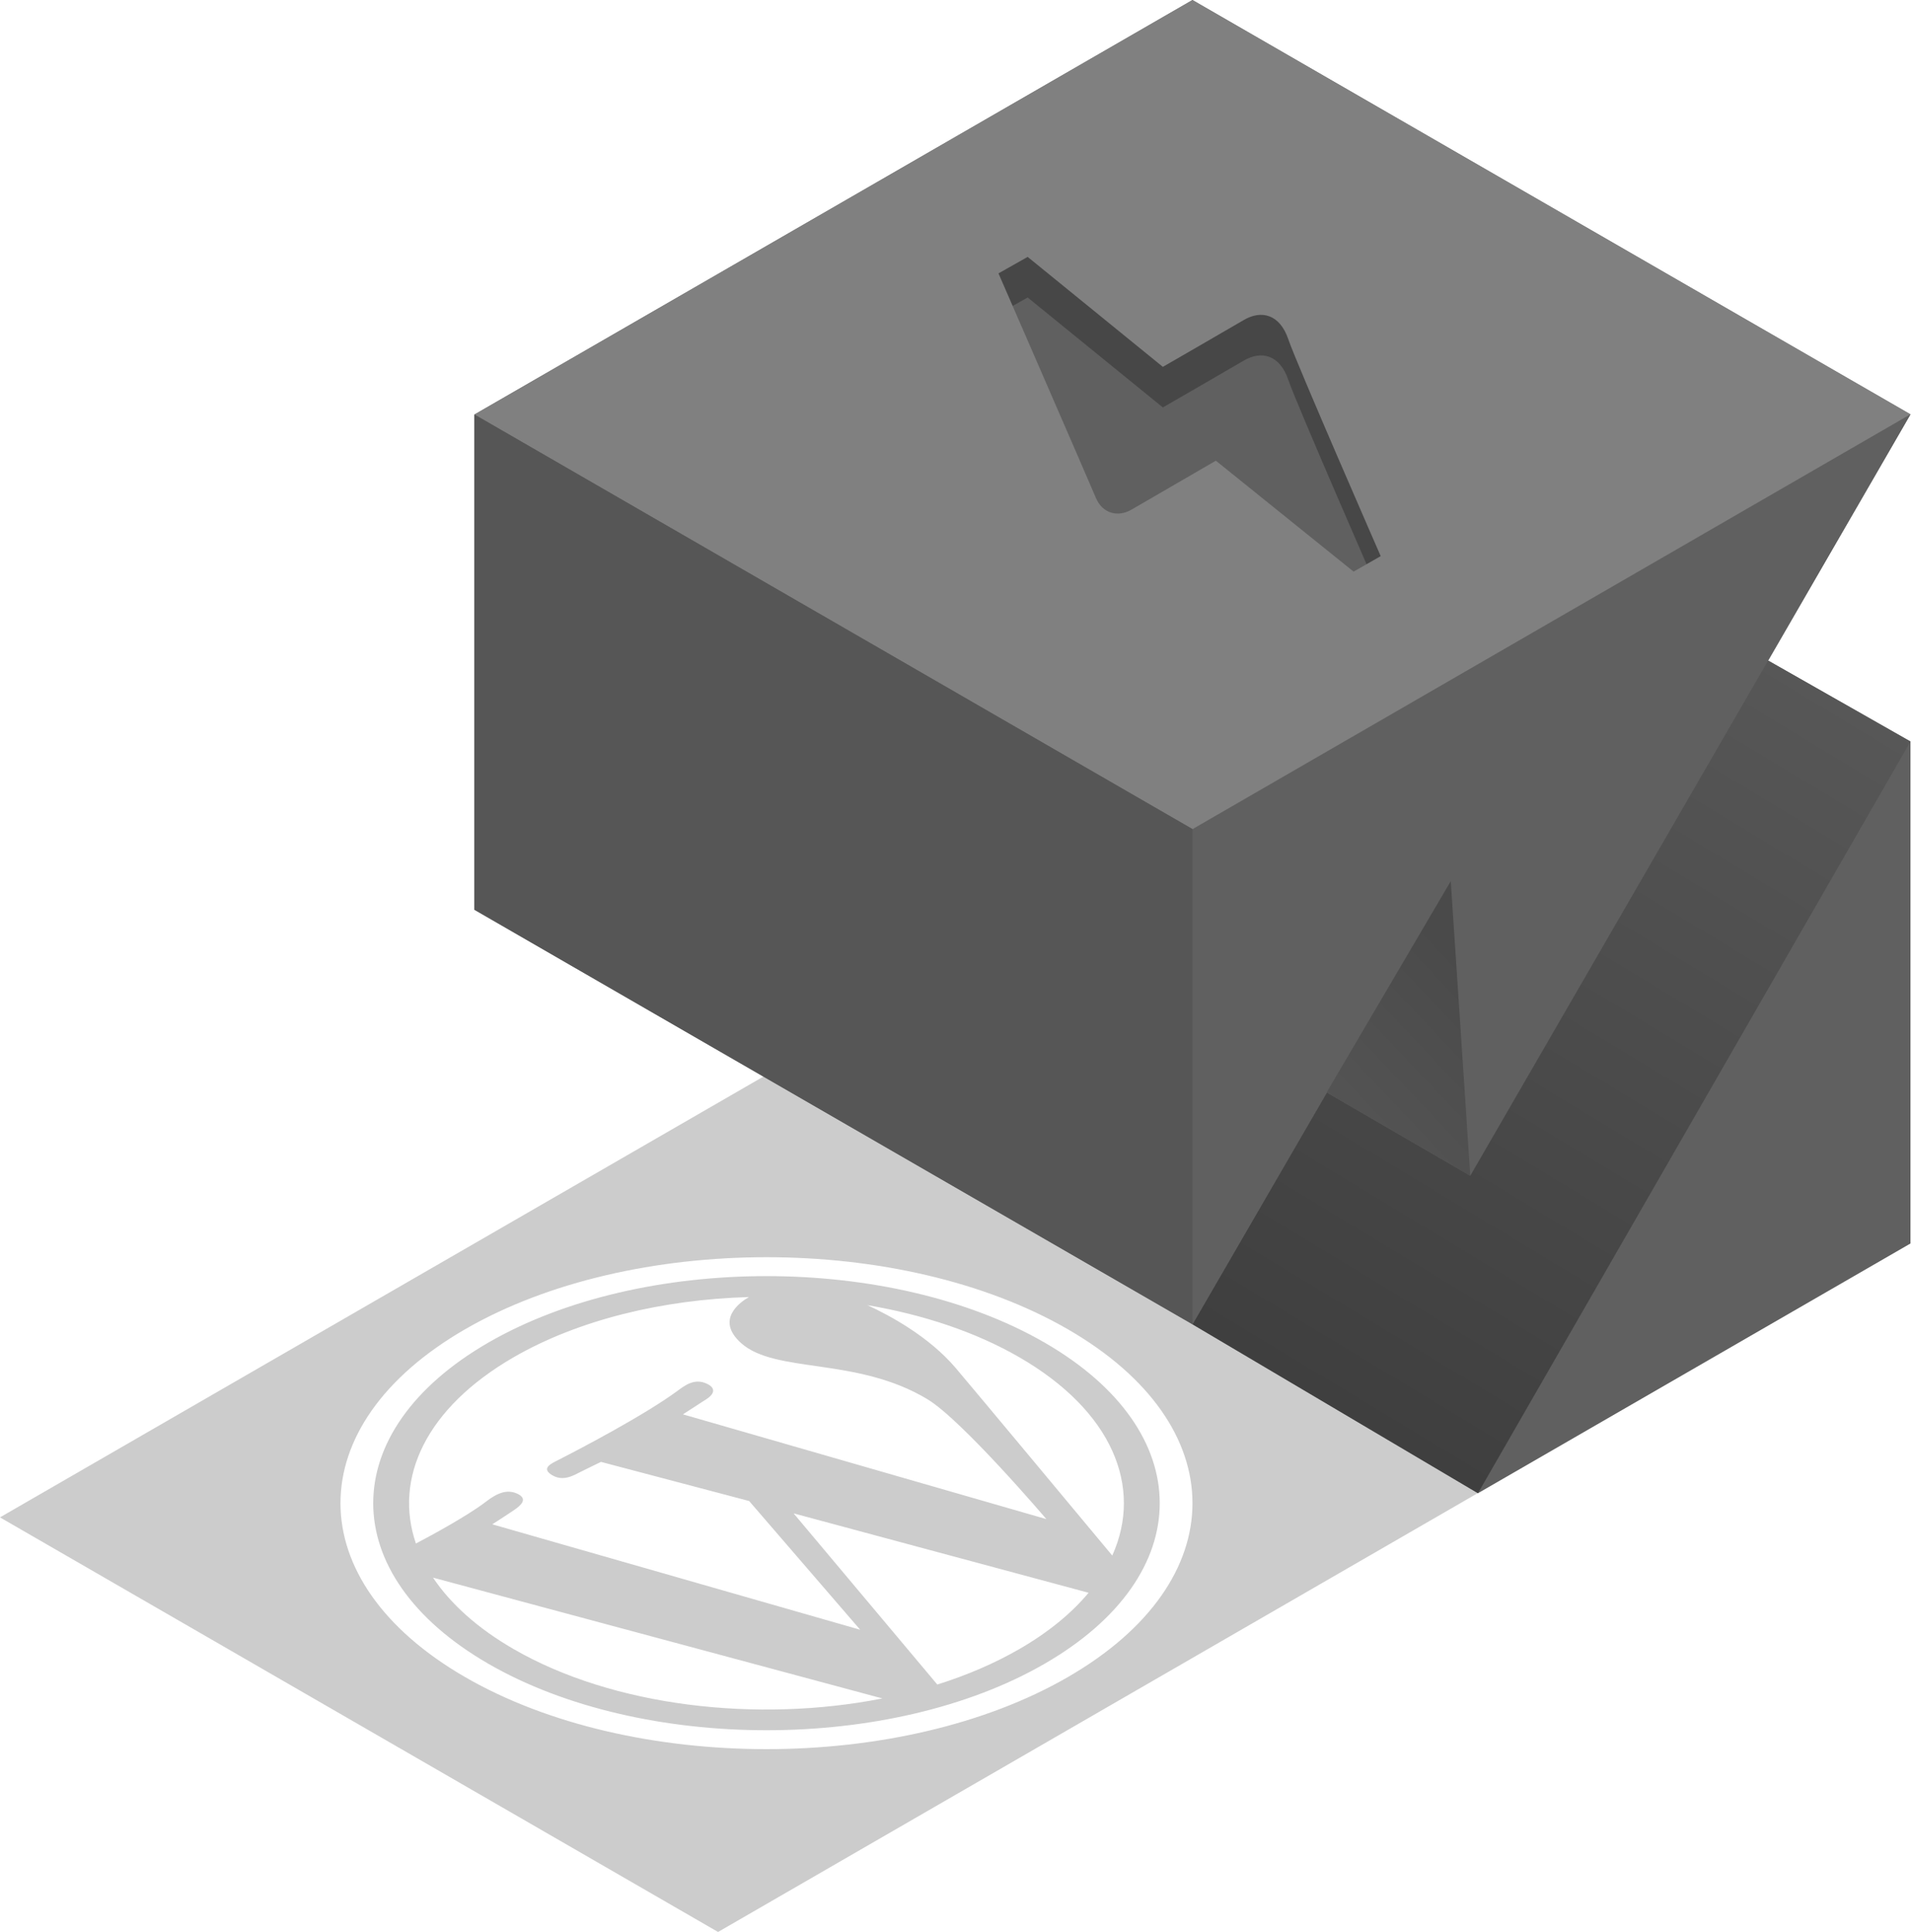
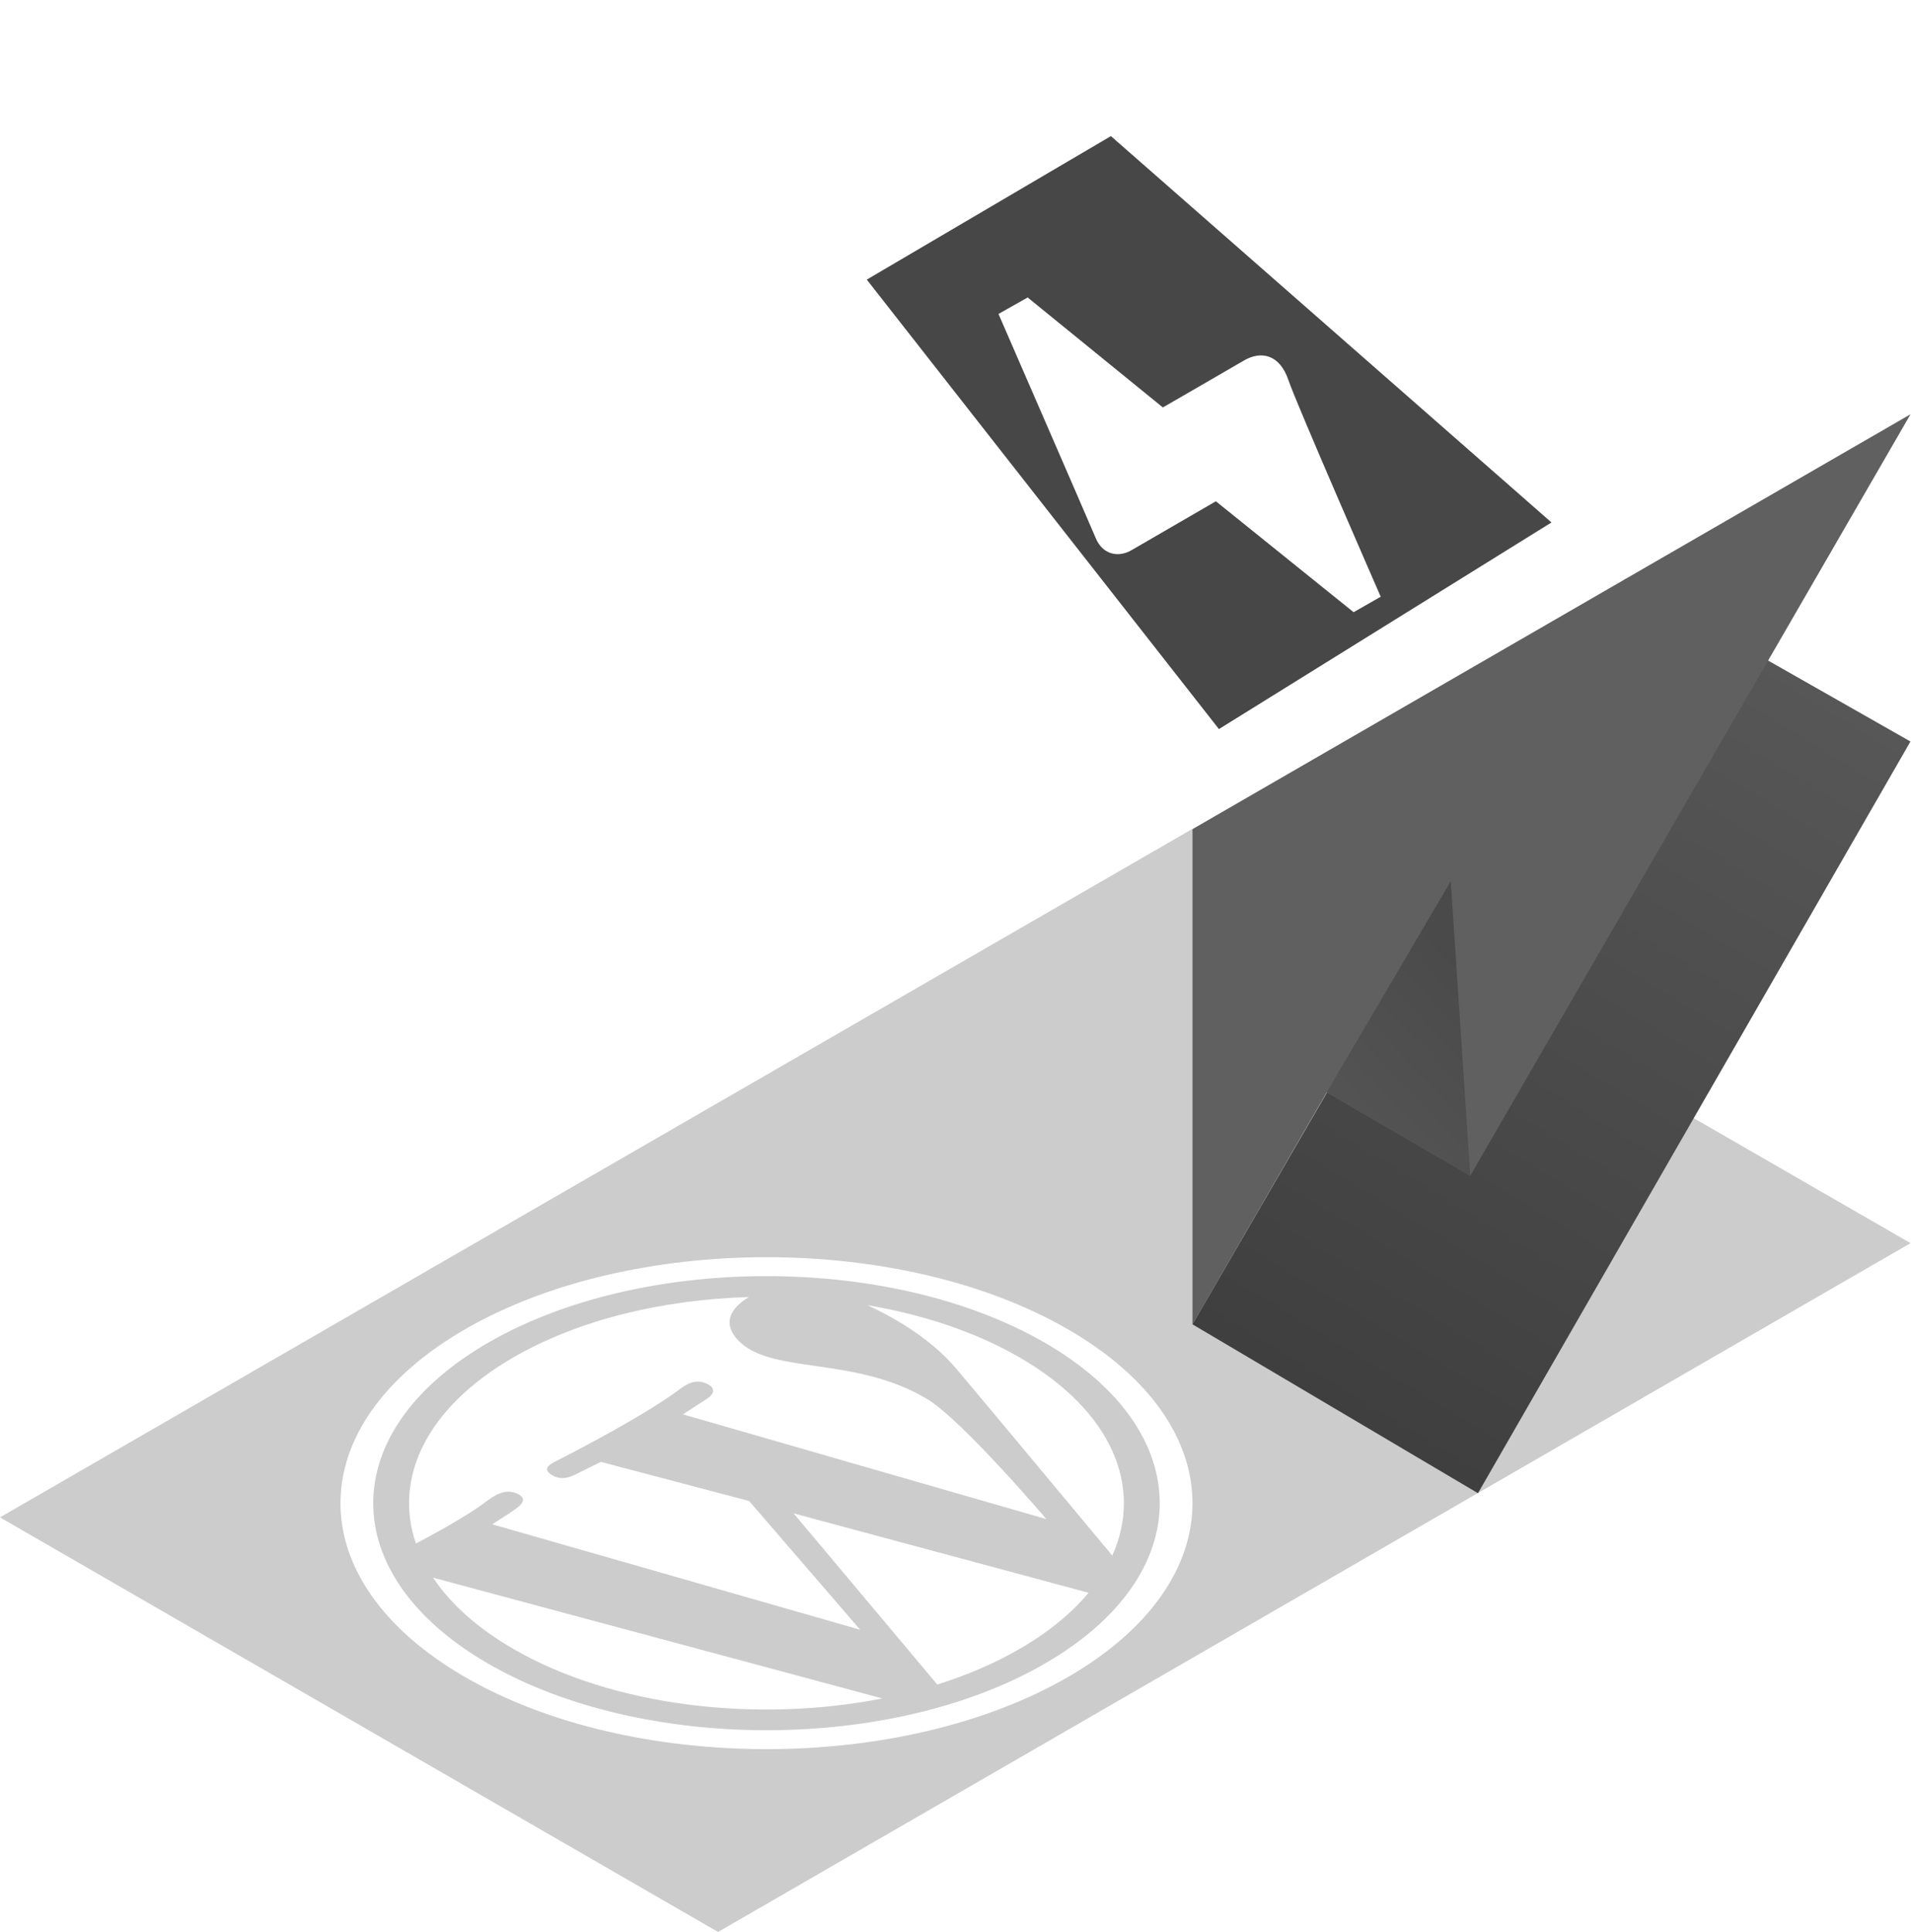
<svg xmlns="http://www.w3.org/2000/svg" width="100%" height="100%" viewBox="0 0 767 775" version="1.1" xml:space="preserve" style="fill-rule:evenodd;clip-rule:evenodd;stroke-linejoin:round;stroke-miterlimit:2;">
  <g>
    <path d="M478.258,332.535l-478.258,276.122l288.051,166.307l478.366,-276.305l-288.159,-166.124Zm-291.647,200.648c66.706,-38.512 175.019,-38.512 241.725,0c66.706,38.513 66.706,101.048 -0,139.56c-66.706,38.513 -175.019,38.513 -241.725,0c-66.706,-38.512 -66.706,-101.047 -0,-139.56Zm9.291,5.365c61.578,-35.552 161.565,-35.552 223.143,-0c61.577,35.552 61.577,93.279 -0,128.831c-61.578,35.552 -161.565,35.552 -223.143,-0c-61.578,-35.552 -61.578,-93.279 0,-128.831Zm-22.195,94.284l180.259,48.461c-50.148,9.886 -107.924,3.291 -147.894,-19.786c-14.595,-8.427 -25.384,-18.224 -32.365,-28.675Zm262.983,6.07c-6.814,8.175 -16.086,15.833 -27.816,22.605c-9.978,5.761 -21.067,10.495 -32.876,14.203l-57.64,-68.657l118.332,31.849Zm-269.841,-19.749c-8.997,-26.202 4.078,-54.442 39.223,-74.734c26.192,-15.121 60.029,-23.166 94.362,-24.134c-3.35,1.921 -13.73,9.041 -3.083,18.515c13.78,12.261 46.369,5.426 74.653,22.44c13.891,8.355 47.751,48.118 47.751,48.118l-145.786,-42.023c0,0 6.817,-4.418 9.481,-6.142c2.372,-1.535 4.37,-4.047 0.27,-6.067c-5.095,-2.511 -9.009,0.634 -12.064,2.871c-13.33,9.756 -38.369,22.877 -47.817,27.703c-2.55,1.302 -6.99,3.207 -2.41,5.99c4.49,2.728 8.66,0.137 11.494,-1.287c2.943,-1.478 8.162,-4 8.162,-4l59.436,15.695l44.538,51.635l-147.572,-42.289c0,0 6.379,-4.091 8.945,-5.867c2.527,-1.751 5.557,-4.373 0.984,-6.459c-5.269,-2.405 -10.121,1.488 -13.065,3.694c-7.391,5.536 -21.124,12.979 -27.502,16.341Zm181.128,-95.616c22.296,3.772 43.319,10.733 60.897,20.882c37.312,21.542 49.748,52.042 37.31,79.55c-8.856,-10.637 -55.346,-66.464 -62.843,-75.271c-10.614,-12.468 -26.138,-20.903 -35.364,-25.161Z" style="fill-opacity:0.2;" />
-     <path d="M190.326,166.28l288.051,-166.253l287.976,166.236l-57.068,98.706l57.097,32.468l-0,201.362l-173.492,100.166l-114.513,-67.784l0.046,0.027l-288.097,-166.28l-0,-198.648Z" style="fill:#606060;" />
    <path d="M651.829,232.297l-173.475,298.924l114.536,67.744l173.492,-301.528l-114.553,-65.14Z" style="fill:url(#_Linear1);" />
    <path d="M478.377,531.235l-0,-198.649l288.028,-166.413l-176.598,305.445l-57.613,-33.435l-53.817,93.052Z" style="fill:#606060;" />
    <path d="M445.641,54.595l-97.934,57.567l141.267,180.293l133.405,-82.88l-176.738,-154.98Zm97.357,190.976l-55.252,-44.497c-0,0 -28.635,16.589 -33.867,19.641c-5.233,3.052 -11.545,1.762 -14.287,-4.773c-2.743,-6.535 -39.049,-90.01 -39.049,-90.01l11.705,-6.604l54.228,44.109c-0,0 27.409,-15.8 32.428,-18.767c6.982,-4.127 14.468,-2.487 17.928,7.769c3.218,9.538 37.037,86.92 37.037,86.92l-10.871,6.212Z" style="fill:#474747;" />
-     <path d="M478.33,0l-288.004,166.28l288.051,166.306l288.028,-166.413l-288.075,-166.173Zm64.668,229.294l-55.252,-44.497c-0,0 -28.635,16.59 -33.867,19.641c-5.233,3.052 -11.545,1.763 -14.287,-4.773c-2.743,-6.535 -39.049,-90.01 -39.049,-90.01l11.705,-6.604l54.228,44.11c-0,-0 27.409,-15.8 32.428,-18.767c6.982,-4.128 14.468,-2.488 17.928,7.768c3.218,9.538 37.037,86.92 37.037,86.92l-10.871,6.212Z" style="fill:#808080;" />
-     <path d="M478.377,332.586l-288.051,-166.306l-0,198.648l288.051,166.307l-0,-198.649Z" style="fill:#565656;" />
    <path d="M532.194,438.183l57.613,33.435l-7.833,-118.162l-49.78,84.727Z" style="fill:url(#_Linear2);" />
  </g>
  <defs>
    <linearGradient id="_Linear1" x1="0" y1="0" x2="1" y2="0.015" gradientUnits="userSpaceOnUse" gradientTransform="matrix(173.515,-301.627,246.508,145.779,592.89,598.965)">
      <stop offset="0" style="stop-color:#3f3f3f;stop-opacity:1" />
      <stop offset="1" style="stop-color:#575757;stop-opacity:1" />
    </linearGradient>
    <linearGradient id="_Linear2" x1="0" y1="0" x2="1" y2="0.497" gradientUnits="userSpaceOnUse" gradientTransform="matrix(7.87,118.012,-114.999,-66.738,524.439,320.238)">
      <stop offset="0" style="stop-color:#4a4a4a;stop-opacity:1" />
      <stop offset="1" style="stop-color:#565656;stop-opacity:1" />
    </linearGradient>
  </defs>
</svg>